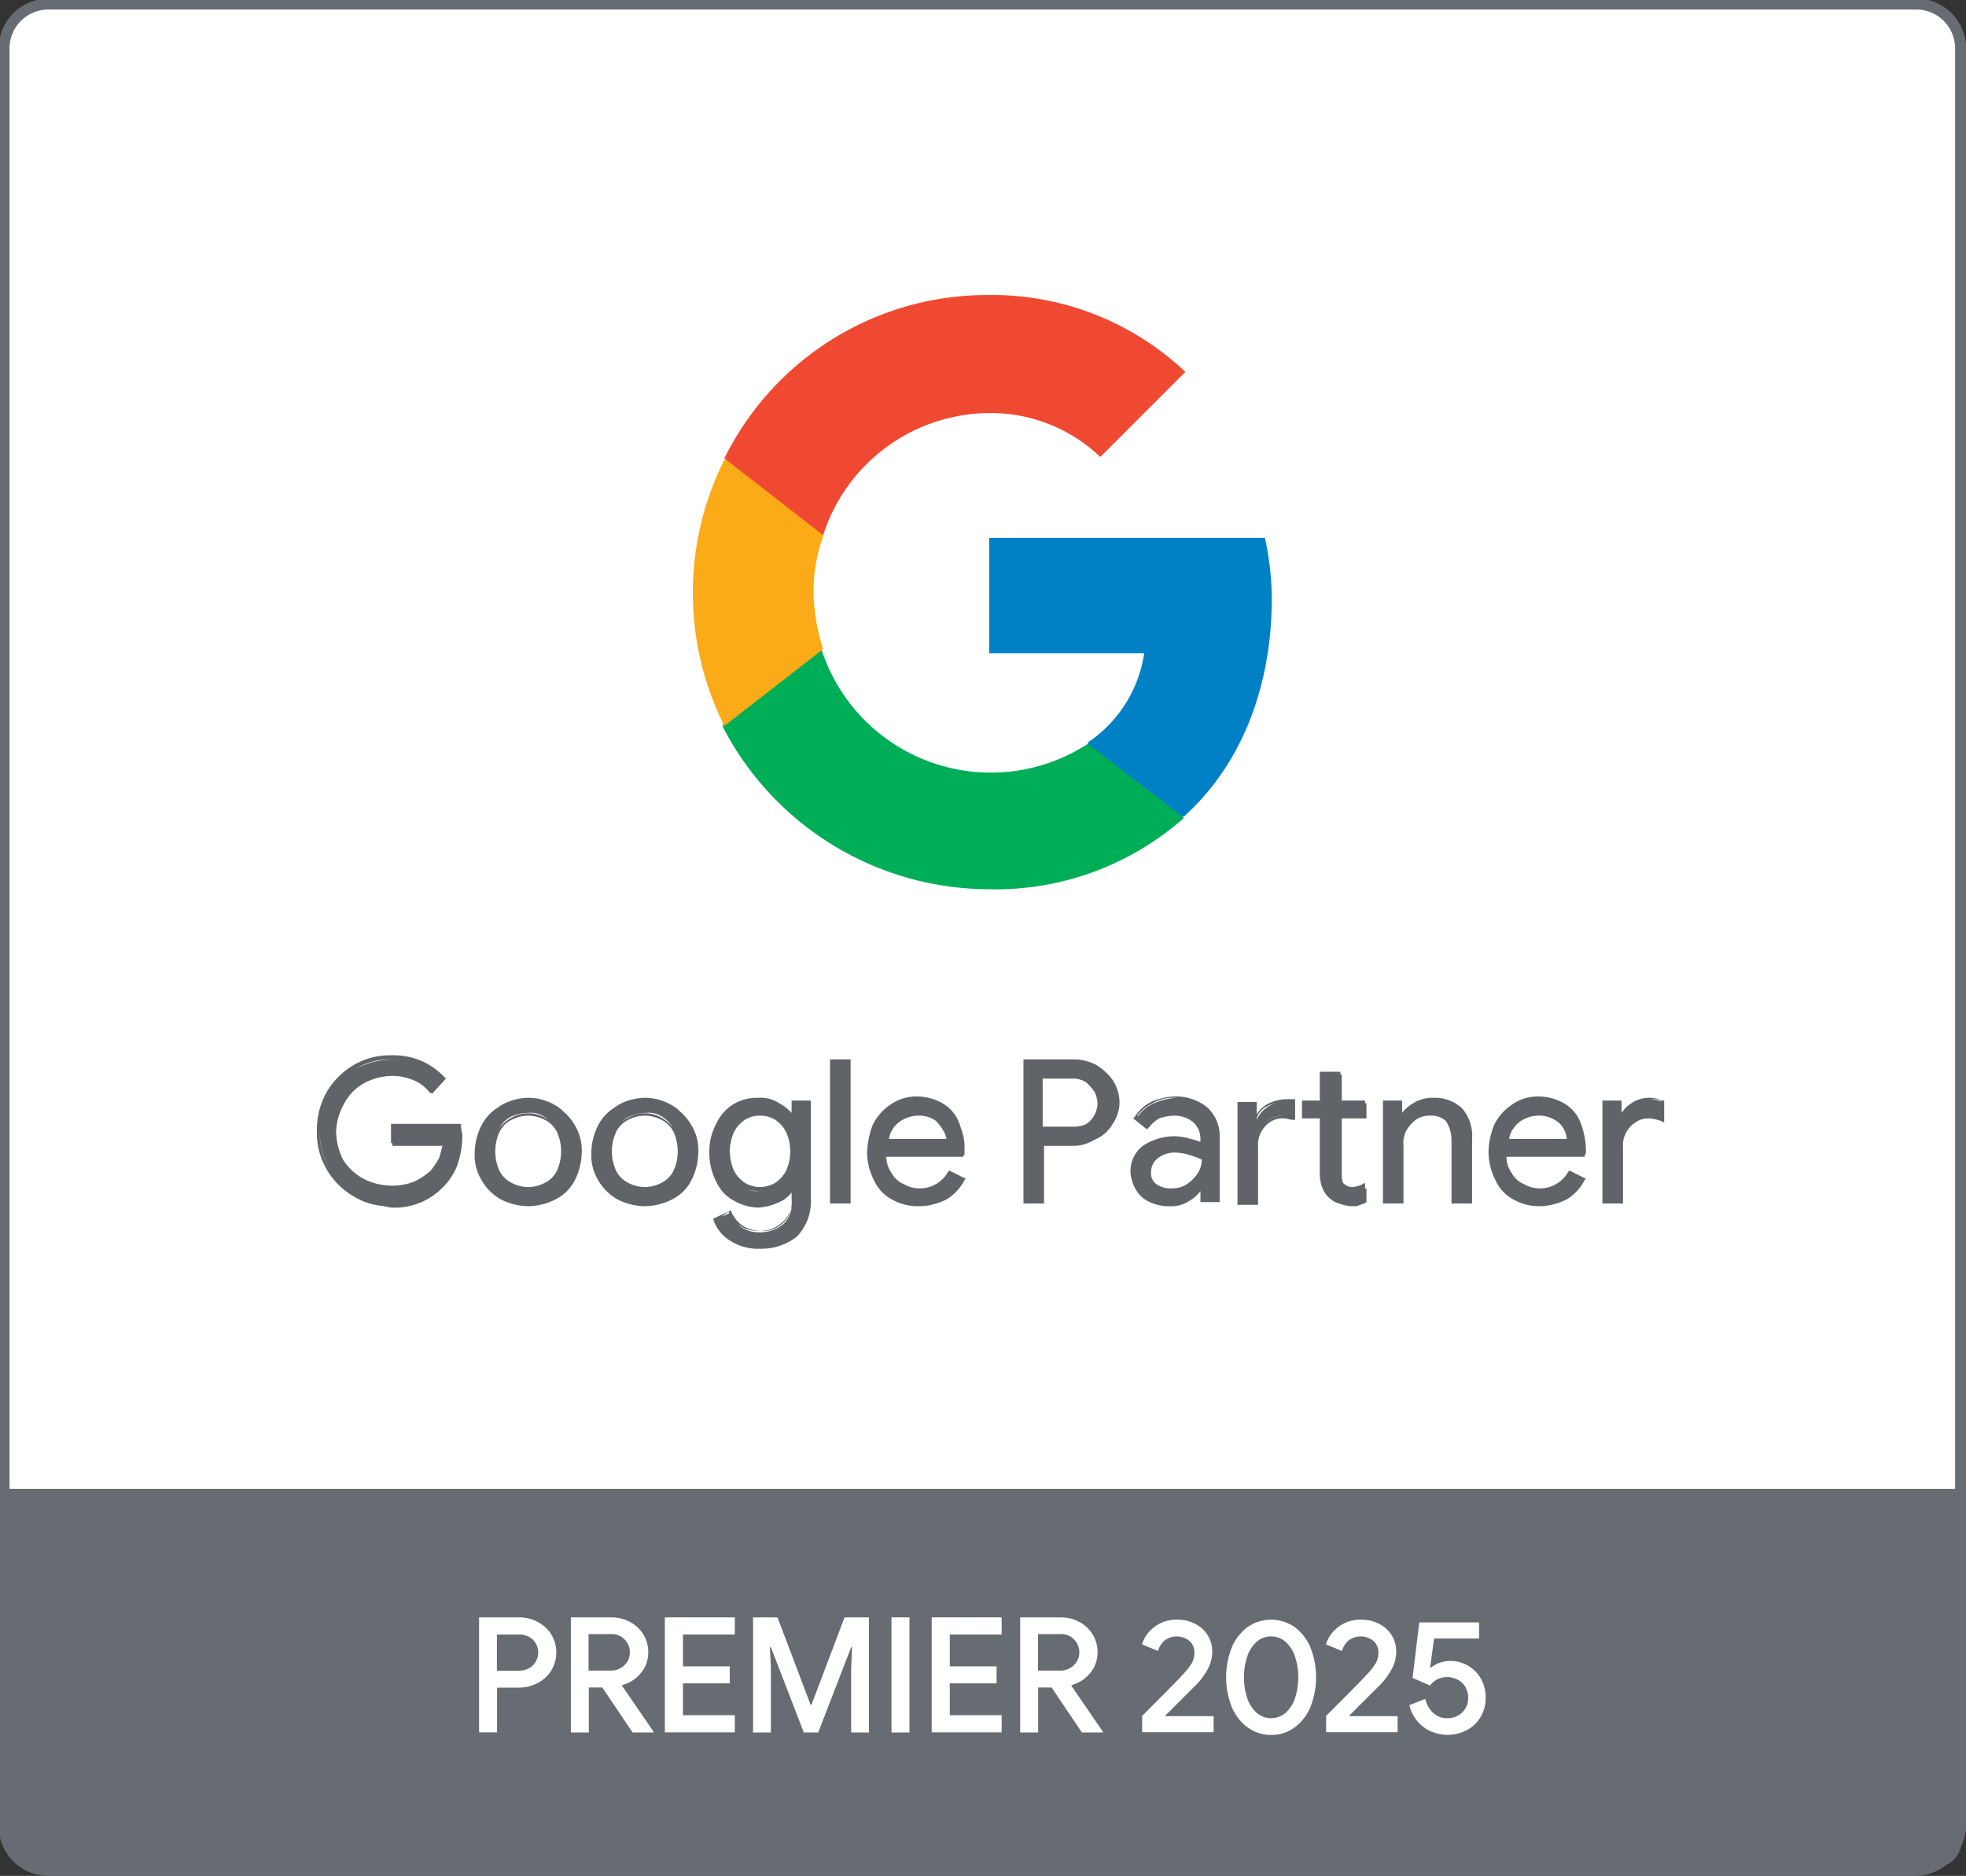
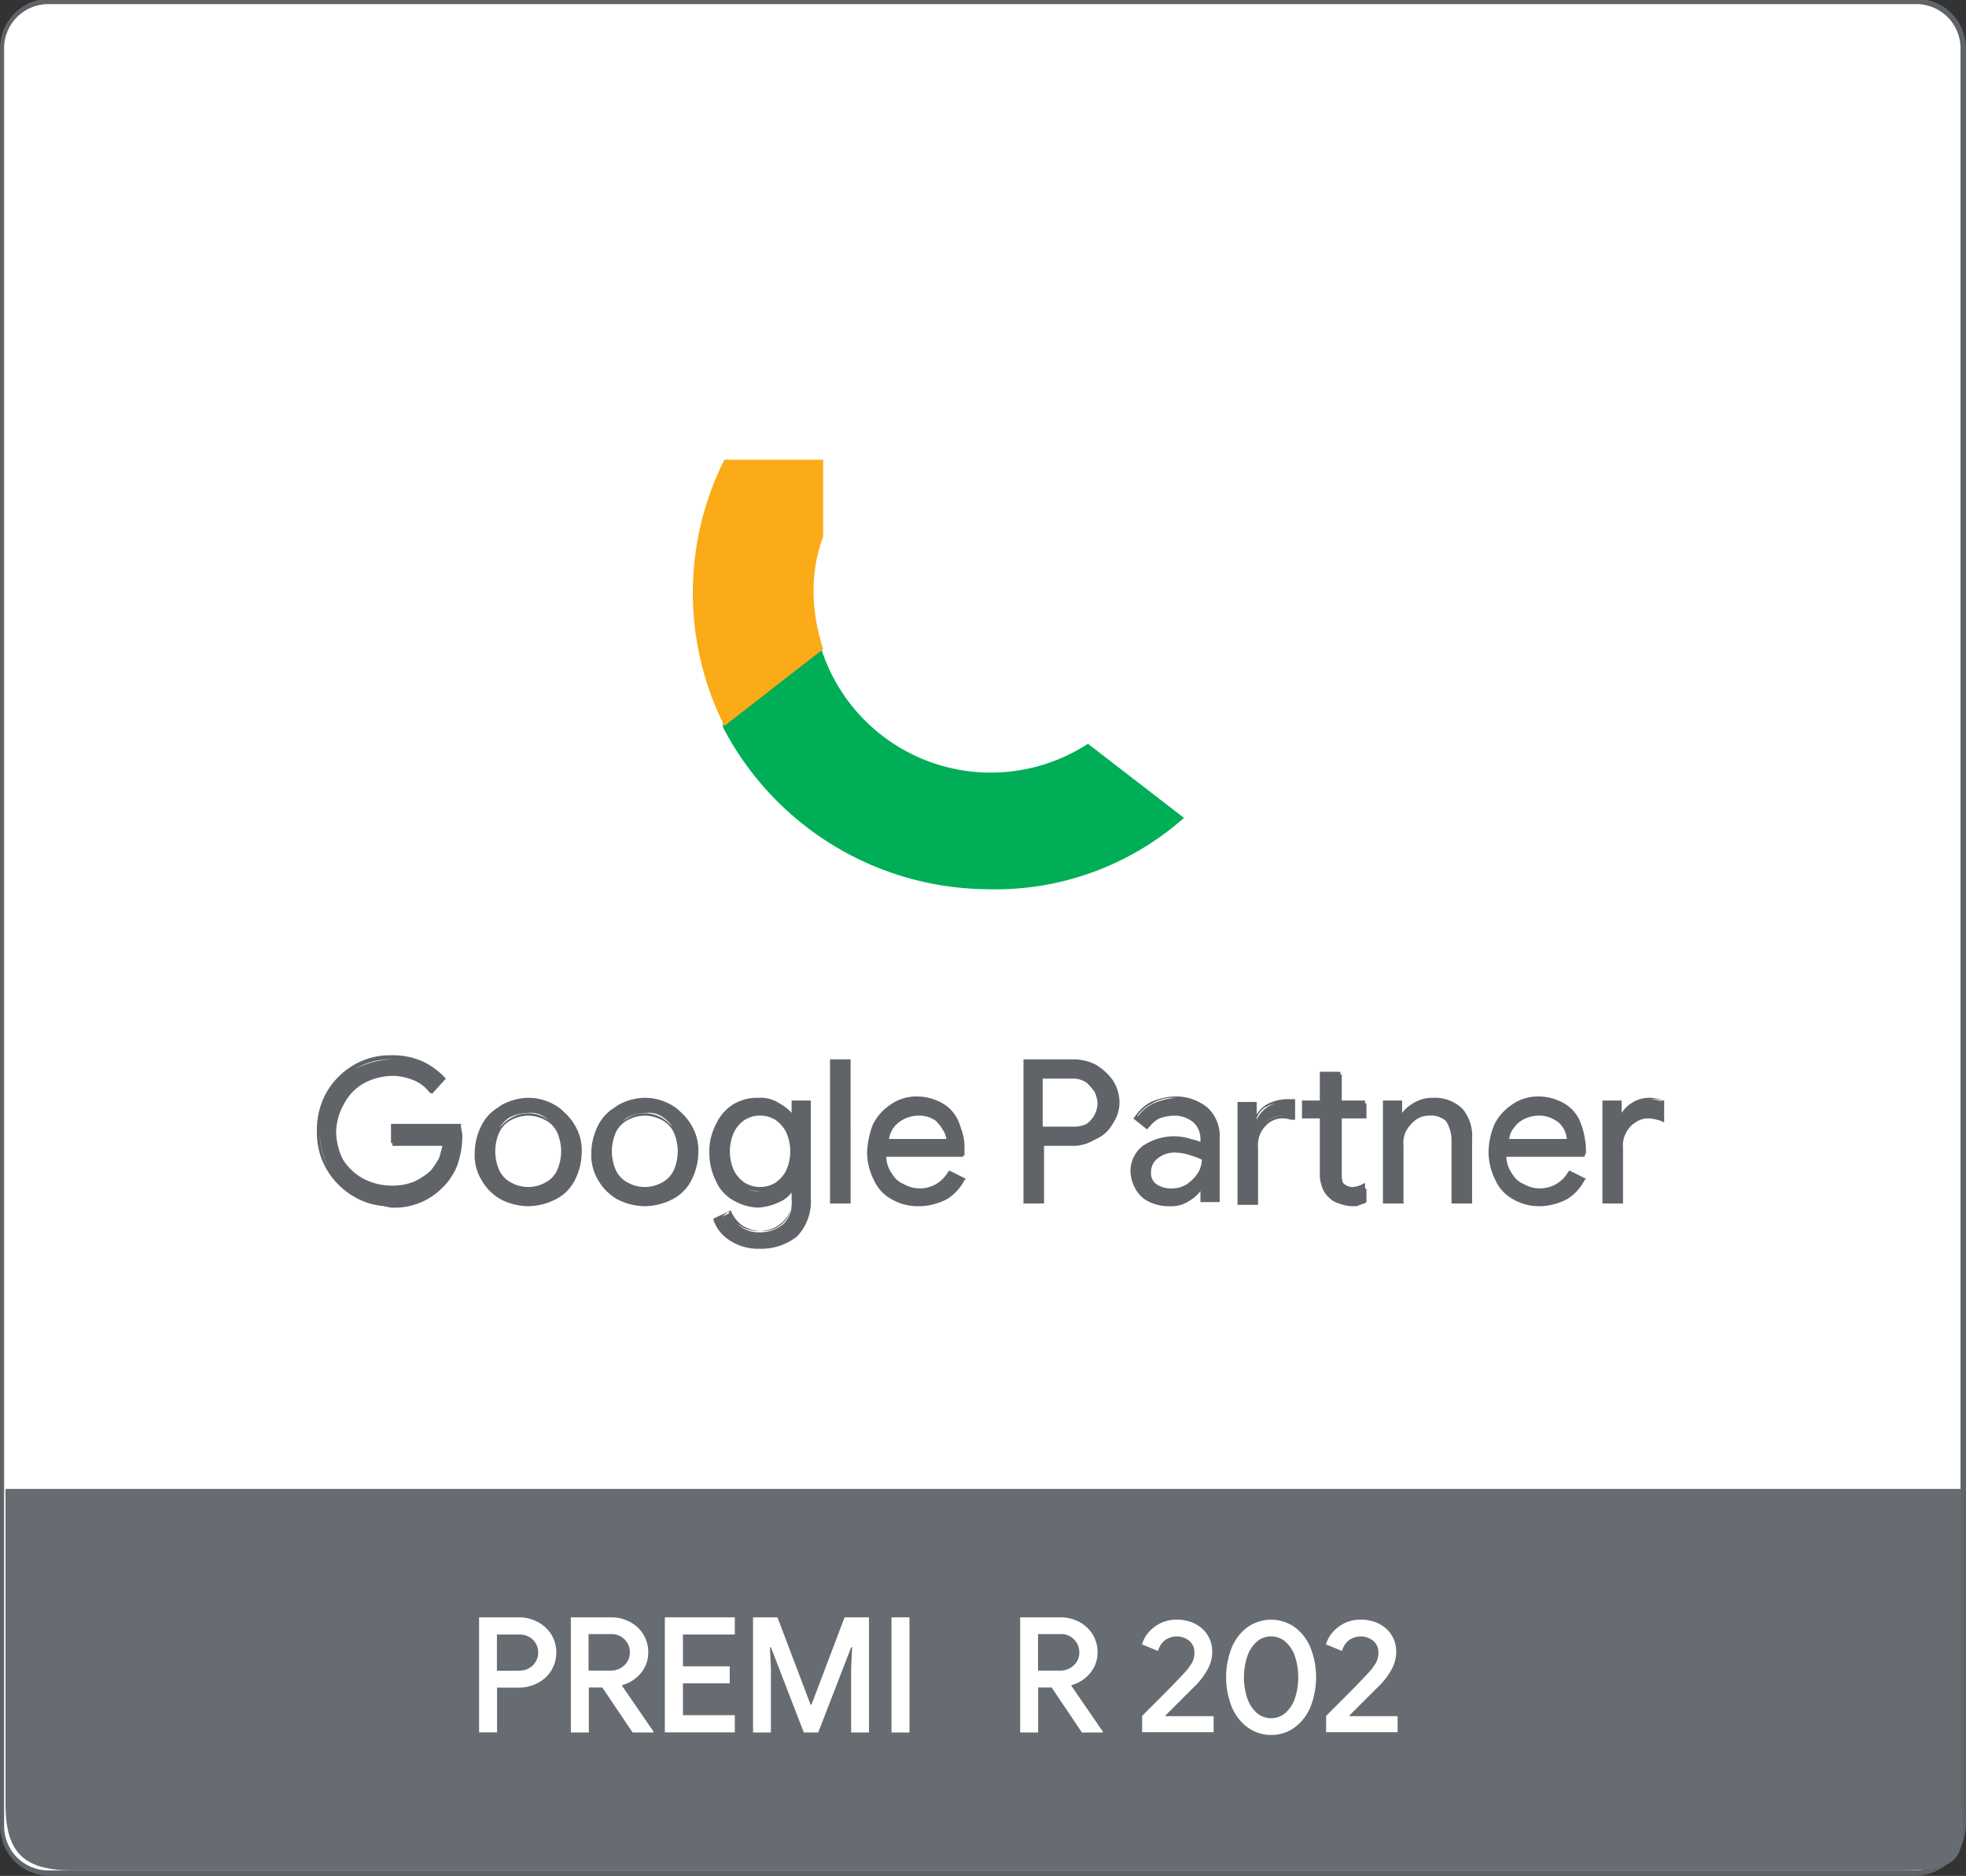
<svg xmlns="http://www.w3.org/2000/svg" width="143.3" height="136.7" viewBox="0 0 143.3 136.7">
  <rect x="0" y="0" width="143.3" height="136.7" fill="#333333" stroke="none" />
  <defs>
    <clipPath id="clip-path">
      <rect id="Rectangle_3" data-name="Rectangle 3" width="143.3" height="136.7" transform="translate(4.4 4.4)" fill="none" />
    </clipPath>
  </defs>
  <g id="PremierPartner-CMYK" transform="translate(-4.4 -4.4)">
    <g id="a">
      <path id="Path_22" data-name="Path 22" d="M144.1,140.7H8a3.222,3.222,0,0,1-3.2-3.2V7.9A3.222,3.222,0,0,1,8,4.7H144.1a3.222,3.222,0,0,1,3.2,3.2V137.5a3.363,3.363,0,0,1-3.2,3.2Z" fill="#fff" />
      <g id="Group_4" data-name="Group 4" clip-path="url(#clip-path)">
        <path id="Path_23" data-name="Path 23" d="M144.1,140.7H8a3.222,3.222,0,0,1-3.2-3.2V7.9A3.222,3.222,0,0,1,8,4.7H144.1a3.222,3.222,0,0,1,3.2,3.2V137.5a3.363,3.363,0,0,1-3.2,3.2Z" fill="none" stroke="#5f6469" stroke-miterlimit="10" stroke-width="0.79" />
        <path id="Path_24" data-name="Path 24" d="M144.1,140.7H7.9a3.222,3.222,0,0,1-3.2-3.2V7.9A3.222,3.222,0,0,1,7.9,4.7H144.1a3.222,3.222,0,0,1,3.2,3.2V137.5a3.363,3.363,0,0,1-3.2,3.2h0Z" fill="#fff" />
        <path id="Path_25" data-name="Path 25" d="M4.8,112.9v22.9c0,3.5,1.2,4.9,4.9,4.9H142.4c3.9,0,5.7,0,4.9-4.9V112.9Z" fill="#666c71" />
      </g>
      <g id="Group_5" data-name="Group 5" clip-path="url(#clip-path)">
-         <path id="Path_26" data-name="Path 26" d="M144.1,140.7H7.9a3.222,3.222,0,0,1-3.2-3.2V7.9A3.222,3.222,0,0,1,7.9,4.7H144.1a3.222,3.222,0,0,1,3.2,3.2V137.5a3.363,3.363,0,0,1-3.2,3.2h0Z" fill="none" stroke="#666c71" stroke-miterlimit="10" stroke-width="0.79" />
-       </g>
+         </g>
      <path id="Path_27" data-name="Path 27" d="M30.3,91.5a4.953,4.953,0,0,1-1.9-1.9,6.007,6.007,0,0,1-.7-2.7,5.211,5.211,0,0,1,2.6-4.6,6.007,6.007,0,0,1,2.7-.7,4.638,4.638,0,0,1,2.1.4,3.807,3.807,0,0,1,1.6,1.1l-.9.9a2.73,2.73,0,0,0-1.2-.9,4.146,4.146,0,0,0-1.6-.3,4.552,4.552,0,0,0-2,.5,3.607,3.607,0,0,0-1.5,1.5,4.333,4.333,0,0,0,0,4.4A5.356,5.356,0,0,0,31,90.7a4.552,4.552,0,0,0,2,.5,3.984,3.984,0,0,0,1.7-.3,3.6,3.6,0,0,0,1.2-.8,3.328,3.328,0,0,0,.6-1,5.274,5.274,0,0,0,.3-1.2H33V86.8h4.9c0,.3.1.5.1.7a5.663,5.663,0,0,1-.3,1.8,3.915,3.915,0,0,1-1,1.6,4.9,4.9,0,0,1-3.8,1.5,8.039,8.039,0,0,1-2.6-.9h0Zm2.6.8a4.953,4.953,0,0,1-2.7-.7h0a5.478,5.478,0,0,1-2-2,5.3,5.3,0,0,1-.7-2.8,5.547,5.547,0,0,1,.7-2.8,5.478,5.478,0,0,1,2-2,5.189,5.189,0,0,1,2.7-.7,5.381,5.381,0,0,1,2.2.4,5.229,5.229,0,0,1,1.7,1.2l.1.1-1,1.1-.2-.1a2.73,2.73,0,0,0-1.2-.9,4.145,4.145,0,0,0-1.6-.3,4.552,4.552,0,0,0-2,.5,4.009,4.009,0,0,0-1.5,1.4,3.645,3.645,0,0,0-.5,2.1,4.648,4.648,0,0,0,.5,2.1,4.009,4.009,0,0,0,1.5,1.4,4.552,4.552,0,0,0,2,.5,4.309,4.309,0,0,0,1.7-.3,5.025,5.025,0,0,0,1.2-.8,7.017,7.017,0,0,0,.6-.9c.1-.3.2-.7.3-1.1H32.9V86.3H38v.1c0,.3.1.5.1.8a6.279,6.279,0,0,1-.3,1.9,3.36,3.36,0,0,1-1,1.6,4.987,4.987,0,0,1-3.9,1.6h0Zm0-10.7a4.845,4.845,0,0,0-2.6.7,5.752,5.752,0,0,0-1.9,1.9,5.557,5.557,0,0,0,0,5.4,5.752,5.752,0,0,0,1.9,1.9h0a5.939,5.939,0,0,0,2.6.7,4.823,4.823,0,0,0,3.7-1.5,3.766,3.766,0,0,0,.9-1.5,5.662,5.662,0,0,0,.3-1.8v-.6H33.1v.9h3.8v.1a4.961,4.961,0,0,1-.3,1.3,3.328,3.328,0,0,1-.6,1,3.449,3.449,0,0,1-1.2.9,4.844,4.844,0,0,1-1.8.3,5.374,5.374,0,0,1-2.1-.5,3.861,3.861,0,0,1-1.6-1.5,4.708,4.708,0,0,1,0-4.6,3.607,3.607,0,0,1,1.5-1.5,3.645,3.645,0,0,1,2.1-.5,4.671,4.671,0,0,1,1.7.3,3.6,3.6,0,0,1,1.2.8l.7-.7a3.956,3.956,0,0,0-1.5-1,3.645,3.645,0,0,0-2.1-.5h0ZM41,91.7a2.949,2.949,0,0,1-1.3-1.4,4.25,4.25,0,0,1,0-4A3.531,3.531,0,0,1,41,84.9a4.136,4.136,0,0,1,1.9-.5,3.83,3.83,0,0,1,1.9.5,2.949,2.949,0,0,1,1.3,1.4,4.25,4.25,0,0,1,0,4,3.531,3.531,0,0,1-1.3,1.4,4.136,4.136,0,0,1-1.9.5A3.83,3.83,0,0,1,41,91.7Zm3.1-.9a2.189,2.189,0,0,0,.9-1,3.9,3.9,0,0,0,0-3,2.836,2.836,0,0,0-.9-1,1.8,1.8,0,0,0-1.2-.3,3.079,3.079,0,0,0-1.3.3,2.189,2.189,0,0,0-.9,1,3.9,3.9,0,0,0,0,3,2.836,2.836,0,0,0,.9,1,2.768,2.768,0,0,0,1.3.3A2.133,2.133,0,0,0,44.1,90.8Zm-1.2,1.5a4.552,4.552,0,0,1-2-.5,3.76,3.76,0,0,1-1.4-1.4,3.513,3.513,0,0,1-.5-2,4.552,4.552,0,0,1,.5-2A3.159,3.159,0,0,1,40.9,85a4.25,4.25,0,0,1,4,0,3.76,3.76,0,0,1,1.4,1.4,3.513,3.513,0,0,1,.5,2,4.552,4.552,0,0,1-.5,2,3.159,3.159,0,0,1-1.4,1.4A4.552,4.552,0,0,1,42.9,92.3Zm0-7.7a4.136,4.136,0,0,0-1.9.5,3.25,3.25,0,0,0-1.3,1.3,3.86,3.86,0,0,0,0,3.8A2.735,2.735,0,0,0,41,91.5h0a3.83,3.83,0,0,0,1.9.5,4.136,4.136,0,0,0,1.9-.5,3.25,3.25,0,0,0,1.3-1.3,3.83,3.83,0,0,0,.5-1.9,4.245,4.245,0,0,0-.6-1.9,2.735,2.735,0,0,0-1.3-1.3,3.743,3.743,0,0,0-1.8-.5Zm0,6.6a2.768,2.768,0,0,1-1.3-.3,3.178,3.178,0,0,1-1-1,3.313,3.313,0,0,1-.4-1.5,2.859,2.859,0,0,1,1.4-2.5,2.441,2.441,0,0,1,2.6,0,3.178,3.178,0,0,1,1,1,3.313,3.313,0,0,1,.4,1.5,2.859,2.859,0,0,1-1.4,2.5h0A2.768,2.768,0,0,1,42.9,91.2Zm0-5.5a2.663,2.663,0,0,0-1.2.3,1.962,1.962,0,0,0-.9.9,3.417,3.417,0,0,0,0,2.8,1.962,1.962,0,0,0,.9.9,2.55,2.55,0,0,0,2.4,0h0a1.962,1.962,0,0,0,.9-.9,3.417,3.417,0,0,0,0-2.8,1.962,1.962,0,0,0-.9-.9,2.663,2.663,0,0,0-1.2-.3Zm6.6,6a2.949,2.949,0,0,1-1.3-1.4,4.25,4.25,0,0,1,0-4,3.531,3.531,0,0,1,1.3-1.4,4.136,4.136,0,0,1,1.9-.5,3.83,3.83,0,0,1,1.9.5,2.949,2.949,0,0,1,1.3,1.4,4.25,4.25,0,0,1,0,4,3.531,3.531,0,0,1-1.3,1.4,4.136,4.136,0,0,1-1.9.5A3.83,3.83,0,0,1,49.5,91.7Zm3.2-.9a2.189,2.189,0,0,0,.9-1,3.9,3.9,0,0,0,0-3,2.836,2.836,0,0,0-.9-1,1.8,1.8,0,0,0-1.2-.3,3.079,3.079,0,0,0-1.3.3,2.189,2.189,0,0,0-.9,1,3.9,3.9,0,0,0,0,3,2.836,2.836,0,0,0,.9,1,2.768,2.768,0,0,0,1.3.3A2.375,2.375,0,0,0,52.7,90.8Zm-1.3,1.5a4.552,4.552,0,0,1-2-.5A3.76,3.76,0,0,1,48,90.4a3.513,3.513,0,0,1-.5-2,4.552,4.552,0,0,1,.5-2A3.159,3.159,0,0,1,49.4,85a4.25,4.25,0,0,1,4,0,3.76,3.76,0,0,1,1.4,1.4,3.513,3.513,0,0,1,.5,2,4.552,4.552,0,0,1-.5,2,3.159,3.159,0,0,1-1.4,1.4A4.552,4.552,0,0,1,51.4,92.3Zm0-7.7a4.136,4.136,0,0,0-1.9.5,3.25,3.25,0,0,0-1.3,1.3,3.86,3.86,0,0,0,0,3.8,2.735,2.735,0,0,0,1.3,1.3h0a3.83,3.83,0,0,0,1.9.5,4.136,4.136,0,0,0,1.9-.5,3.25,3.25,0,0,0,1.3-1.3,3.807,3.807,0,0,0,.4-1.9,4.136,4.136,0,0,0-.5-1.9,2.735,2.735,0,0,0-1.3-1.3,3.743,3.743,0,0,0-1.8-.5Zm0,6.6a2.768,2.768,0,0,1-1.3-.3,3.178,3.178,0,0,1-1-1,3.313,3.313,0,0,1-.4-1.5,2.859,2.859,0,0,1,1.4-2.5,2.441,2.441,0,0,1,2.6,0,3.178,3.178,0,0,1,1,1,3.313,3.313,0,0,1,.4,1.5,2.859,2.859,0,0,1-1.4,2.5h0A2.768,2.768,0,0,1,51.4,91.2Zm0-5.5a2.663,2.663,0,0,0-1.2.3,1.962,1.962,0,0,0-.9.9,3.417,3.417,0,0,0,0,2.8,1.962,1.962,0,0,0,.9.9,2.55,2.55,0,0,0,2.4,0h0a1.962,1.962,0,0,0,.9-.9,3.417,3.417,0,0,0,0-2.8,1.962,1.962,0,0,0-.9-.9,2.663,2.663,0,0,0-1.2-.3Zm6.2,9a2.865,2.865,0,0,1-1.1-1.4l1.1-.5a2.243,2.243,0,0,0,2.1,1.4,2.61,2.61,0,0,0,1.8-.6,2.1,2.1,0,0,0,.6-1.8V91H62a2.189,2.189,0,0,1-1,.9,3.264,3.264,0,0,1-4.4-1.6,4.25,4.25,0,0,1,0-4,3.325,3.325,0,0,1,1.2-1.4,3.371,3.371,0,0,1,1.7-.5,4.012,4.012,0,0,1,1.5.3,2.189,2.189,0,0,1,1,.9h.1v-1h1.2v7a3.337,3.337,0,0,1-1,2.7,3.739,3.739,0,0,1-2.6.9,3.014,3.014,0,0,1-2.1-.5ZM61,90.8a2.23,2.23,0,0,0,.9-1,3.9,3.9,0,0,0,0-3,1.962,1.962,0,0,0-.9-.9,2.55,2.55,0,0,0-2.4,0,1.789,1.789,0,0,0-.9,1,3.9,3.9,0,0,0,0,3,2.836,2.836,0,0,0,.9,1,1.8,1.8,0,0,0,1.2.3A2.843,2.843,0,0,0,61,90.8Zm-1.2,4.6a3.8,3.8,0,0,1-2.2-.6,2.891,2.891,0,0,1-1.2-1.5v-.1l1.3-.6v.1a2.539,2.539,0,0,0,.8,1,2.5,2.5,0,0,0,1.3.4,2.089,2.089,0,0,0,2.3-2.3v-.5a2.178,2.178,0,0,1-.9.7,4.191,4.191,0,0,1-1.5.4,3.743,3.743,0,0,1-1.8-.5,2.949,2.949,0,0,1-1.3-1.4,4.648,4.648,0,0,1-.5-2.1,4.99,4.99,0,0,1,.5-2.1,2.974,2.974,0,0,1,1.3-1.4,3.453,3.453,0,0,1,1.8-.5,2.41,2.41,0,0,1,1.5.4,3.114,3.114,0,0,1,.9.7v-.9h1.4v7.1a3.705,3.705,0,0,1-1,2.8,4.188,4.188,0,0,1-2.7.9h0Zm-3.1-2.1a3.051,3.051,0,0,0,1,1.3,3.173,3.173,0,0,0,2,.6,3.656,3.656,0,0,0,2.5-.9,3.573,3.573,0,0,0,.9-2.6V84.8h-.9v1H62v-.1a1.789,1.789,0,0,0-1-.9,3.194,3.194,0,0,0-1.4-.3,3.371,3.371,0,0,0-1.7.5,3.745,3.745,0,0,0-1.2,1.3,4.058,4.058,0,0,0-.4,1.9,5.33,5.33,0,0,0,.4,1.9,3.039,3.039,0,0,0,1.2,1.3,3.1,3.1,0,0,0,1.7.5,3.194,3.194,0,0,0,1.4-.3,2.836,2.836,0,0,0,1-.9v-.1h.2v.9a2.489,2.489,0,0,1-.7,1.9,2.41,2.41,0,0,1-1.8.7,2.3,2.3,0,0,1-1.4-.4,2,2,0,0,1-.8-1l-.8.6Zm3.1-2.1a2.768,2.768,0,0,1-1.3-.3,2.189,2.189,0,0,1-.9-1,3.808,3.808,0,0,1-.3-1.6,3.339,3.339,0,0,1,.3-1.5,2.189,2.189,0,0,1,.9-1,2.967,2.967,0,0,1,2.6,0,2.189,2.189,0,0,1,.9,1,3.808,3.808,0,0,1,.3,1.6,3.339,3.339,0,0,1-.3,1.5,2.189,2.189,0,0,1-.9,1,3.453,3.453,0,0,1-1.3.3Zm0-5.5a2.016,2.016,0,0,0-1.1.3,2.361,2.361,0,0,0-.8.9,3.417,3.417,0,0,0,0,2.8,2.361,2.361,0,0,0,.8.9,2.167,2.167,0,0,0,2.2,0,2.361,2.361,0,0,0,.8-.9,3.417,3.417,0,0,0,0-2.8,2.361,2.361,0,0,0-.8-.9A2.016,2.016,0,0,0,59.8,85.7Zm5.3-3.9h1.2V92H65.1Zm1.3,10.3H64.9V81.6h1.5Zm-1.2-.2h1v-10h-1Zm4.3-.2a2.949,2.949,0,0,1-1.3-1.4,4.228,4.228,0,0,1-.5-2,5.33,5.33,0,0,1,.4-1.9A3.325,3.325,0,0,1,69.3,85a3.83,3.83,0,0,1,1.9-.5,4.136,4.136,0,0,1,1.9.5,3.745,3.745,0,0,1,1.2,1.3,3.807,3.807,0,0,1,.4,1.9v.4H68.9a2.891,2.891,0,0,0,.4,1.4,1.962,1.962,0,0,0,.9.9,2.663,2.663,0,0,0,1.2.3,2.406,2.406,0,0,0,2.2-1.3l1,.5a2.949,2.949,0,0,1-1.3,1.4,3.83,3.83,0,0,1-1.9.5,5.308,5.308,0,0,1-1.9-.6h0Zm3.9-4.1a1.613,1.613,0,0,0-.3-.9,2.7,2.7,0,0,0-.7-.8,2.133,2.133,0,0,0-1.2-.3,1.678,1.678,0,0,0-1.4.6,2.477,2.477,0,0,0-.8,1.4h4.4Zm-2.1,4.7a3.83,3.83,0,0,1-1.9-.5h0a2.949,2.949,0,0,1-1.3-1.4,4.552,4.552,0,0,1-.5-2,6.465,6.465,0,0,1,.4-2,3.738,3.738,0,0,1,1.3-1.5,3.292,3.292,0,0,1,1.9-.6,3.83,3.83,0,0,1,1.9.5,2.758,2.758,0,0,1,1.2,1.4,5.917,5.917,0,0,1,.4,2c0,.2,0,.3-.1.4v.1H69a2.144,2.144,0,0,0,.4,1.2,1.765,1.765,0,0,0,.9.8,2.279,2.279,0,0,0,1.1.3,2.351,2.351,0,0,0,2.1-1.2l.1-.1,1.2.6-.1.1a3.532,3.532,0,0,1-1.3,1.4,4.648,4.648,0,0,1-2.1.5h0Zm-1.8-.7a3.453,3.453,0,0,0,1.8.5,3.83,3.83,0,0,0,1.9-.5,3.447,3.447,0,0,0,1.2-1.2l-.8-.4a2.606,2.606,0,0,1-2.2,1.3,2.663,2.663,0,0,1-1.2-.3,2.836,2.836,0,0,1-1-.9,2.41,2.41,0,0,1-.4-1.5v-.1h5.8v-.2a4.058,4.058,0,0,0-.4-1.9A3.745,3.745,0,0,0,73,85.1a3.49,3.49,0,0,0-3.6,0,3.325,3.325,0,0,0-1.2,1.4,4.058,4.058,0,0,0-.4,1.9,5.33,5.33,0,0,0,.4,1.9,5.347,5.347,0,0,0,1.3,1.3h0Zm4.1-3.9H68.9v-.2a2.751,2.751,0,0,1,.8-1.5,2.035,2.035,0,0,1,1.5-.6,2.5,2.5,0,0,1,1.3.3,3.043,3.043,0,0,1,.8.8,2.935,2.935,0,0,1,.3,1v.2h0Zm-4.4-.3h4.2a1.854,1.854,0,0,0-.2-.7,1.575,1.575,0,0,0-.7-.7,2.133,2.133,0,0,0-1.2-.3,2.389,2.389,0,0,0-1.4.5,1.855,1.855,0,0,0-.7,1.2h0Zm9.9-5.7h3.4a2.934,2.934,0,0,1,1.6.4,3.179,3.179,0,0,1,1.2,1.1,2.934,2.934,0,0,1,.4,1.6,4.193,4.193,0,0,1-.4,1.6,3.179,3.179,0,0,1-1.2,1.1,2.934,2.934,0,0,1-1.6.4H80.3V92H79.1V81.7h0Zm3.5,4.9a1.689,1.689,0,0,0,1-.3,2.336,2.336,0,0,0,.7-.7,1.486,1.486,0,0,0,.2-.9,2.92,2.92,0,0,0-.2-.9,1.575,1.575,0,0,0-.7-.7,1.689,1.689,0,0,0-1-.3H80.3v3.8Zm-2.1,5.5H79V81.6h3.6a3.533,3.533,0,0,1,1.7.4,4.263,4.263,0,0,1,1.2,1.1,3.022,3.022,0,0,1,.5,1.6,2.767,2.767,0,0,1-.5,1.6,2.545,2.545,0,0,1-1.2,1.1,3.287,3.287,0,0,1-1.7.4H80.5v4.3Zm-1.2-.3h.9V87.6h2.4a2.41,2.41,0,0,0,1.5-.4,2.66,2.66,0,0,0,1.1-1,3.012,3.012,0,0,0,0-3,3.459,3.459,0,0,0-1.1-1,3.707,3.707,0,0,0-1.5-.4H79.3v10Zm3.3-5H80.2v-4h2.4a2.016,2.016,0,0,1,1.1.3,1.387,1.387,0,0,1,.7.8,1.817,1.817,0,0,1,0,2,2.7,2.7,0,0,1-.7.8c-.3,0-.7.1-1.1.1Zm-2.1-.3h2.2a2,2,0,0,0,.9-.2,1.9,1.9,0,0,0,.8-1.5,2.354,2.354,0,0,0-.2-.8,3.735,3.735,0,0,0-.6-.7,1.689,1.689,0,0,0-1-.3H80.4v3.5Zm7.7,5.4a2.836,2.836,0,0,1-1-.9,1.8,1.8,0,0,1-.3-1.2,2.019,2.019,0,0,1,.9-1.8,3.841,3.841,0,0,1,2.2-.7c.4,0,.8.1,1.2.1a4.649,4.649,0,0,1,.9.3v-.4a1.612,1.612,0,0,0-.6-1.3,2.389,2.389,0,0,0-1.4-.5,2.016,2.016,0,0,0-1.1.3,2.7,2.7,0,0,0-.8.7l-.9-.7a2.94,2.94,0,0,1,1.2-1,4.711,4.711,0,0,1,1.7-.4,3.2,3.2,0,0,1,2.3.8,2.865,2.865,0,0,1,.8,2.1V92H92.1V91H92a2.581,2.581,0,0,1-.9.9,3.255,3.255,0,0,1-1.4.4,4.191,4.191,0,0,1-1.5-.4h0Zm2.7-1.1a3.043,3.043,0,0,0,.8-.8,2.133,2.133,0,0,0,.3-1.2,2.01,2.01,0,0,0-.8-.4,3.75,3.75,0,0,0-1.1-.1,2.076,2.076,0,0,0-1.5.4,1.433,1.433,0,0,0-.5,1.1,1.389,1.389,0,0,0,.5,1,1.594,1.594,0,0,0,1.2.4,3.582,3.582,0,0,0,1.1-.4Zm-1.2,1.5a3.339,3.339,0,0,1-1.5-.3h0a2.189,2.189,0,0,1-1-.9,2.836,2.836,0,0,1-.4-1.3,2.323,2.323,0,0,1,.9-1.9,4.176,4.176,0,0,1,2.3-.7,4.3,4.3,0,0,1,1.2.2,2.544,2.544,0,0,0,.7.2v-.2a1.656,1.656,0,0,0-.5-1.2,2.168,2.168,0,0,0-1.4-.5,3.6,3.6,0,0,0-1.1.2,2.7,2.7,0,0,0-.8.7l-.1.1-1-.8.1-.1a3.179,3.179,0,0,1,1.2-1.1,4.711,4.711,0,0,1,1.7-.4,3.649,3.649,0,0,1,2.4.8,2.792,2.792,0,0,1,.9,2.2V92H91.9v-.8a2.7,2.7,0,0,1-.8.7,2.3,2.3,0,0,1-1.4.4h0Zm.3-4.9a3.281,3.281,0,0,0-2.1.6,1.88,1.88,0,0,0-.8,1.7,2.663,2.663,0,0,0,.3,1.2,2.361,2.361,0,0,0,.9.8h0a3.194,3.194,0,0,0,1.4.3,2.768,2.768,0,0,0,1.3-.3,1.962,1.962,0,0,0,.9-.9v-.1h.2v1H93V87.2a2.792,2.792,0,0,0-.8-2,3.113,3.113,0,0,0-2.2-.8,2.934,2.934,0,0,0-1.6.4,3.126,3.126,0,0,0-1.1.9l.7.5a2.7,2.7,0,0,1,.8-.7,2.663,2.663,0,0,1,1.2-.3,2.456,2.456,0,0,1,1.5.5,1.678,1.678,0,0,1,.6,1.4V88l-.1-.1a6.891,6.891,0,0,0-.8-.3,5.019,5.019,0,0,0-1.2-.2h0Zm-.2,3.9a1.594,1.594,0,0,1-1.2-.4,1.481,1.481,0,0,1,.1-2.3,2.537,2.537,0,0,1,1.6-.4,3.6,3.6,0,0,1,1.1.2,3.552,3.552,0,0,1,.9.4h.1v.1a2.663,2.663,0,0,1-.3,1.2,1.962,1.962,0,0,1-.9.9h0a4.408,4.408,0,0,1-1.4.3h0Zm.4-2.9a1.955,1.955,0,0,0-1.4.4,1.231,1.231,0,0,0-.5,1,.975.975,0,0,0,.4.9,1.8,1.8,0,0,0,1.1.3,2.016,2.016,0,0,0,1.1-.3,3.043,3.043,0,0,0,.8-.8,1.929,1.929,0,0,0,.3-1,6.891,6.891,0,0,0-.8-.3,3.553,3.553,0,0,0-1-.2Zm4.5-3.6h1.2V86H96a2.189,2.189,0,0,1,.9-1,3.259,3.259,0,0,1,1.3-.4h.5v1.2c-.2,0-.4-.1-.7-.1a2.035,2.035,0,0,0-1.5.6,2.111,2.111,0,0,0-.6,1.6V92H94.7V84.8h0Zm7.4,7.3c-.2-.1-.5-.2-.6-.4a2.092,2.092,0,0,1-.4-.6,2.22,2.22,0,0,1-.1-.9V85.9H99.7V84.8H101V82.7h1.2v2.1H104v1.1h-1.8V90a2,2,0,0,0,.2.9.984.984,0,0,0,.8.3,2.354,2.354,0,0,0,.8-.2v1a.6.6,0,0,1-.4.1H103A1.379,1.379,0,0,1,102.1,92.1Zm.8.2a2.92,2.92,0,0,1-.9-.2,1.612,1.612,0,0,1-.7-.4,1.794,1.794,0,0,1-.5-.7,2.92,2.92,0,0,1-.2-.9V85.9H99.3V84.6h1.3V82.5h1.5v2.1h1.8v1.3h-1.8v3.9a1.292,1.292,0,0,0,.2.8.908.908,0,0,0,.7.3,1.854,1.854,0,0,0,.7-.2l.2-.1v1.5h-.1c-.2.1-.3.1-.5.2h-.4Zm-3.1-6.6h1.3v4.5a1.95,1.95,0,0,0,.1.8,1.839,1.839,0,0,0,1,1,1.949,1.949,0,0,0,.8.1h.5c.1,0,.2-.1.3-.1v-.9a1.445,1.445,0,0,1-.7.2.975.975,0,0,1-.9-.4,1.327,1.327,0,0,1-.3-1V85.7h1.8v-.8H102V82.8h-1v2.1H99.7l.1.8h0Zm-3.7,6.5H94.6V84.7H96v.9a2.336,2.336,0,0,1,.7-.7,3.255,3.255,0,0,1,1.4-.4h.7V86h-.2c-.2,0-.4-.1-.6-.1a1.678,1.678,0,0,0-1.4.6,1.964,1.964,0,0,0-.5,1.5ZM94.8,92h1V88.1a2.523,2.523,0,0,1,.6-1.7,2.175,2.175,0,0,1,1.6-.7h.5v-1h-.4a2.768,2.768,0,0,0-1.3.3,1.419,1.419,0,0,0-.8.9V86h-.3V84.8h-.9V92h0Zm10.5-7.3h1.2v1.1h.1a1.789,1.789,0,0,1,1-.9,3.708,3.708,0,0,1,1.4-.4,2.209,2.209,0,0,1,2,.8,3.523,3.523,0,0,1,.7,2.1V92h-1.2V87.5A2.07,2.07,0,0,0,110,86a1.9,1.9,0,0,0-1.3-.5,2.279,2.279,0,0,0-1.1.3,1.6,1.6,0,0,0-.7.9,4.508,4.508,0,0,0-.3,1.1V92h-1.2l-.1-7.3h0Zm6.4,7.4h-1.5V87.5a2.588,2.588,0,0,0-.4-1.4,1.594,1.594,0,0,0-1.2-.4,1.689,1.689,0,0,0-1,.3,2.7,2.7,0,0,0-.7.8,1.978,1.978,0,0,0-.2,1.1v4.2h-1.5V84.6h1.4v.9a2.7,2.7,0,0,1,.8-.7,2.6,2.6,0,0,1,1.5-.4,2.865,2.865,0,0,1,2.1.8,3.069,3.069,0,0,1,.7,2.2v4.7h0Zm-1.2-.2h1V87.3a2.724,2.724,0,0,0-.7-2,2.352,2.352,0,0,0-1.9-.7,2.01,2.01,0,0,0-1.3.4,2.581,2.581,0,0,0-.9.9V86h-.3V84.9h-.9v7h1v-4a2.663,2.663,0,0,1,.3-1.2,1.765,1.765,0,0,1,.8-.9,2.279,2.279,0,0,1,1.1-.3,1.978,1.978,0,0,1,1.4.5,2.173,2.173,0,0,1,.5,1.6l-.1,4.3h0Zm4.2-.2a2.949,2.949,0,0,1-1.3-1.4,4.228,4.228,0,0,1-.5-2,5.33,5.33,0,0,1,.4-1.9,3.325,3.325,0,0,1,1.2-1.4,3.83,3.83,0,0,1,1.9-.5,4.136,4.136,0,0,1,1.9.5,3,3,0,0,1,1.2,1.3,3.807,3.807,0,0,1,.4,1.9v.4h-5.8a2.891,2.891,0,0,0,.4,1.4,1.962,1.962,0,0,0,.9.9,2.663,2.663,0,0,0,1.2.3,2.406,2.406,0,0,0,2.2-1.3l1,.5a2.949,2.949,0,0,1-1.3,1.4,3.83,3.83,0,0,1-1.9.5,6.033,6.033,0,0,1-1.9-.6h0Zm4-4.1a1.613,1.613,0,0,0-.3-.9,2.7,2.7,0,0,0-.7-.8,2.133,2.133,0,0,0-1.2-.3,1.678,1.678,0,0,0-1.4.6,2.477,2.477,0,0,0-.8,1.4h4.4Zm-2.1,4.7a3.83,3.83,0,0,1-1.9-.5h0a2.949,2.949,0,0,1-1.3-1.4,4.552,4.552,0,0,1-.5-2,6.465,6.465,0,0,1,.4-2,3.738,3.738,0,0,1,1.3-1.5,3.292,3.292,0,0,1,1.9-.6,3.83,3.83,0,0,1,1.9.5,2.758,2.758,0,0,1,1.2,1.4,5.917,5.917,0,0,1,.4,2c0,.2,0,.3-.1.4v.1h-5.7a2.144,2.144,0,0,0,.4,1.2,1.765,1.765,0,0,0,.9.8,2.279,2.279,0,0,0,1.1.3,2.351,2.351,0,0,0,2.1-1.2l.1-.1,1.2.6-.1.1a3.532,3.532,0,0,1-1.3,1.4,4.552,4.552,0,0,1-2,.5h0Zm-1.9-.7a3.453,3.453,0,0,0,1.8.5,3.83,3.83,0,0,0,1.9-.5,3.447,3.447,0,0,0,1.2-1.2l-.8-.4a2.606,2.606,0,0,1-2.2,1.3,2.663,2.663,0,0,1-1.2-.3,2.836,2.836,0,0,1-1-.9,2.41,2.41,0,0,1-.4-1.5v-.1h5.8v-.2a4.058,4.058,0,0,0-.4-1.9,3.745,3.745,0,0,0-1.2-1.3,3.49,3.49,0,0,0-3.6,0,3.325,3.325,0,0,0-1.2,1.4,4.058,4.058,0,0,0-.4,1.9,5.33,5.33,0,0,0,.4,1.9,5.347,5.347,0,0,0,1.3,1.3h0Zm4.1-3.9h-4.7v-.2a2.751,2.751,0,0,1,.8-1.5,2.035,2.035,0,0,1,1.5-.6,2.5,2.5,0,0,1,1.3.3,3.043,3.043,0,0,1,.8.8,2.935,2.935,0,0,1,.3,1v.2h0Zm-4.4-.3h4.2a1.854,1.854,0,0,0-.2-.7,1.575,1.575,0,0,0-.7-.7,2.133,2.133,0,0,0-1.2-.3,2.389,2.389,0,0,0-1.4.5,1.855,1.855,0,0,0-.7,1.2h0Zm6.9-2.7h1.2v1.2h.1a1.891,1.891,0,0,1,.8-1,2.01,2.01,0,0,1,1.3-.4,2.92,2.92,0,0,1,.9.2V86a1.8,1.8,0,0,0-1-.2,1.929,1.929,0,0,0-1,.3,2.7,2.7,0,0,0-.7.8,2.016,2.016,0,0,0-.3,1.1v4h-1.2l-.1-7.3h0Zm1.4,7.4h-1.5V84.6h1.4v.9a2.336,2.336,0,0,1,.7-.7,2.3,2.3,0,0,1,1.4-.4,2.388,2.388,0,0,1,.9.2h.1v1.6l-.2-.1a2.959,2.959,0,0,0-1-.2,1.613,1.613,0,0,0-.9.3,1.853,1.853,0,0,0-.7.8,1.8,1.8,0,0,0-.2,1v4.1h0Zm-1.2-.3h1v-4a2.663,2.663,0,0,1,.3-1.2,2.276,2.276,0,0,1,.8-.9,1.929,1.929,0,0,1,1-.3,2.92,2.92,0,0,1,.9.2v-1a1.483,1.483,0,0,0-.7-.1,1.922,1.922,0,0,0-1.2.4,1.708,1.708,0,0,0-.8.9v.1h-.3V84.7h-.9l-.1,7.1h0Z" fill="#606469" />
-       <path id="Path_28" data-name="Path 28" d="M97.1,48a21.184,21.184,0,0,0-.5-4.4H76.5V52H87.8a9.508,9.508,0,0,1-4.1,6.5v5.4h7c4.1-3.7,6.4-9.3,6.4-15.9h0Z" fill="#0081c6" />
      <path id="Path_29" data-name="Path 29" d="M76.4,69.2A20.712,20.712,0,0,0,90.7,64l-7-5.4a12.976,12.976,0,0,1-19.4-6.8H57.1v5.6A21.9,21.9,0,0,0,76.4,69.2Z" fill="#00ae57" />
      <path id="Path_30" data-name="Path 30" d="M64.4,51.7a14.1,14.1,0,0,1-.7-4.1,11.409,11.409,0,0,1,.7-4.1V37.9H57.2a21.6,21.6,0,0,0,0,19.4l7.2-5.6h0Z" fill="#fbab18" />
-       <path id="Path_31" data-name="Path 31" d="M76.4,34.5a11.566,11.566,0,0,1,8.2,3.2l6.2-6.2a20.513,20.513,0,0,0-14.4-5.6A21.352,21.352,0,0,0,57.2,37.8l7.2,5.6a12.794,12.794,0,0,1,12-8.9h0Z" fill="#f04931" />
    </g>
    <g id="_x32_025">
      <g id="Text_x5F_OL">
        <path id="Path_32" data-name="Path 32" d="M39.31,122.26h2.91a2.849,2.849,0,0,1,1.36.33,2.582,2.582,0,0,1,1,.91,2.54,2.54,0,0,1,0,2.64,2.508,2.508,0,0,1-1,.91,2.878,2.878,0,0,1-1.36.33H40.63v3.26H39.32v-8.39h0Zm2.93,3.88a1.394,1.394,0,0,0,.75-.19,1.279,1.279,0,0,0,.48-.5,1.311,1.311,0,0,0,.16-.63,1.283,1.283,0,0,0-.16-.63,1.255,1.255,0,0,0-.48-.49,1.49,1.49,0,0,0-.75-.19H40.62v2.64h1.62Z" fill="#fff" />
        <path id="Path_33" data-name="Path 33" d="M45.99,122.26h2.95a2.86,2.86,0,0,1,1.37.33,2.526,2.526,0,0,1,.98.91,2.468,2.468,0,0,1,.36,1.32,2.3,2.3,0,0,1-.54,1.5,2.627,2.627,0,0,1-1.36.88v.06l2.28,3.32v.07H50.51l-2.21-3.28h-.98v3.28H46.01v-8.39h-.02Zm2.91,3.88a1.405,1.405,0,0,0,1-.38,1.254,1.254,0,0,0,.41-.96,1.283,1.283,0,0,0-.16-.63,1.4,1.4,0,0,0-.47-.5,1.324,1.324,0,0,0-.73-.19H47.3v2.66h1.6Z" fill="#fff" />
        <path id="Path_34" data-name="Path 34" d="M52.86,122.26h5.1v1.25H54.18v2.32h3.41v1.24H54.18v2.32h3.78v1.25h-5.1v-8.39h0Z" fill="#fff" />
        <path id="Path_35" data-name="Path 35" d="M59.29,122.26h1.78l2.41,6.36h.07l2.41-6.36h1.78v8.39h-1.3v-4.7l.07-1.51h-.07l-2.4,6.21H62.99l-2.4-6.21h-.07l.07,1.51v4.7h-1.3v-8.39Z" fill="#fff" />
        <path id="Path_36" data-name="Path 36" d="M69.38,122.26h1.31v8.39H69.38v-8.39Z" fill="#fff" />
-         <path id="Path_37" data-name="Path 37" d="M72.31,122.26h5.1v1.25H73.63v2.32h3.41v1.24H73.63v2.32h3.78v1.25h-5.1v-8.39h0Z" fill="#fff" />
        <path id="Path_38" data-name="Path 38" d="M78.74,122.26h2.95a2.86,2.86,0,0,1,1.37.33,2.526,2.526,0,0,1,.98.91,2.468,2.468,0,0,1,.36,1.32,2.3,2.3,0,0,1-.54,1.5,2.627,2.627,0,0,1-1.36.88v.06l2.28,3.32v.07H83.26l-2.21-3.28h-.98v3.28H78.76v-8.39h-.02Zm2.92,3.88a1.405,1.405,0,0,0,1-.38,1.254,1.254,0,0,0,.41-.96,1.283,1.283,0,0,0-.16-.63,1.4,1.4,0,0,0-.47-.5,1.324,1.324,0,0,0-.73-.19H80.06v2.66h1.61Z" fill="#fff" />
        <path id="Path_39" data-name="Path 39" d="M87.67,129.42l1.48-1.48c.73-.74,1.22-1.24,1.46-1.51a4.867,4.867,0,0,0,.67-.85,1.592,1.592,0,0,0,.18-.79,1.092,1.092,0,0,0-.35-.8,1.462,1.462,0,0,0-1.85-.02,1.476,1.476,0,0,0-.45.74l-1.17-.48a2.311,2.311,0,0,1,.44-.83,2.725,2.725,0,0,1,.86-.69,2.606,2.606,0,0,1,1.24-.28,2.8,2.8,0,0,1,1.35.31,2.314,2.314,0,0,1,.91.84,2.27,2.27,0,0,1,.32,1.18,2.686,2.686,0,0,1-.36,1.33,5.379,5.379,0,0,1-.91,1.19c-.16.15-.55.54-1.18,1.17l-.96.96.02.05h3.49v1.17H87.65v-1.22h.02Z" fill="#fff" />
        <path id="Path_40" data-name="Path 40" d="M95.32,130.27a3.588,3.588,0,0,1-1.15-1.51,5.9,5.9,0,0,1,0-4.27,3.527,3.527,0,0,1,1.15-1.51,3,3,0,0,1,3.46,0,3.527,3.527,0,0,1,1.15,1.51,5.9,5.9,0,0,1,0,4.27,3.527,3.527,0,0,1-1.15,1.51,2.813,2.813,0,0,1-1.72.56,2.842,2.842,0,0,1-1.73-.56Zm2.78-1.05a2.485,2.485,0,0,0,.69-1.07,4.933,4.933,0,0,0,0-3.04,2.485,2.485,0,0,0-.69-1.07,1.554,1.554,0,0,0-1.05-.39,1.536,1.536,0,0,0-1.05.39,2.516,2.516,0,0,0-.69,1.07,4.933,4.933,0,0,0,0,3.04,2.546,2.546,0,0,0,.69,1.07,1.608,1.608,0,0,0,2.1,0Z" fill="#fff" />
        <path id="Path_41" data-name="Path 41" d="M101.08,129.42l1.48-1.48c.73-.74,1.22-1.24,1.46-1.51a4.867,4.867,0,0,0,.67-.85,1.592,1.592,0,0,0,.18-.79,1.092,1.092,0,0,0-.35-.8,1.462,1.462,0,0,0-1.85-.02,1.476,1.476,0,0,0-.45.74l-1.17-.48a2.311,2.311,0,0,1,.44-.83,2.725,2.725,0,0,1,.86-.69,2.606,2.606,0,0,1,1.24-.28,2.8,2.8,0,0,1,1.35.31,2.314,2.314,0,0,1,.91.84,2.27,2.27,0,0,1,.32,1.18,2.686,2.686,0,0,1-.36,1.33,5.379,5.379,0,0,1-.91,1.19c-.16.15-.55.54-1.18,1.17l-.96.96.02.05h3.49v1.17h-5.21v-1.22h.02Z" fill="#fff" />
-         <path id="Path_42" data-name="Path 42" d="M108.74,130.59a2.775,2.775,0,0,1-1.61-1.93l1.16-.46a1.977,1.977,0,0,0,.57,1.02,1.452,1.452,0,0,0,1.03.39,1.5,1.5,0,0,0,1.09-.42,1.409,1.409,0,0,0,.43-1.07,1.431,1.431,0,0,0-.43-1.08,1.618,1.618,0,0,0-1.8-.27,1.416,1.416,0,0,0-.54.46l-1.28-.56.49-4.04h4.36v1.17h-3.28l-.29,2.11h.07a2.288,2.288,0,0,1,1.42-.47,2.469,2.469,0,0,1,1.27.34,2.522,2.522,0,0,1,.94.95,2.775,2.775,0,0,1,.35,1.38,2.717,2.717,0,0,1-.36,1.39,2.589,2.589,0,0,1-1,.97,2.979,2.979,0,0,1-1.44.35,2.892,2.892,0,0,1-1.15-.24h0Z" fill="#fff" />
      </g>
    </g>
  </g>
</svg>